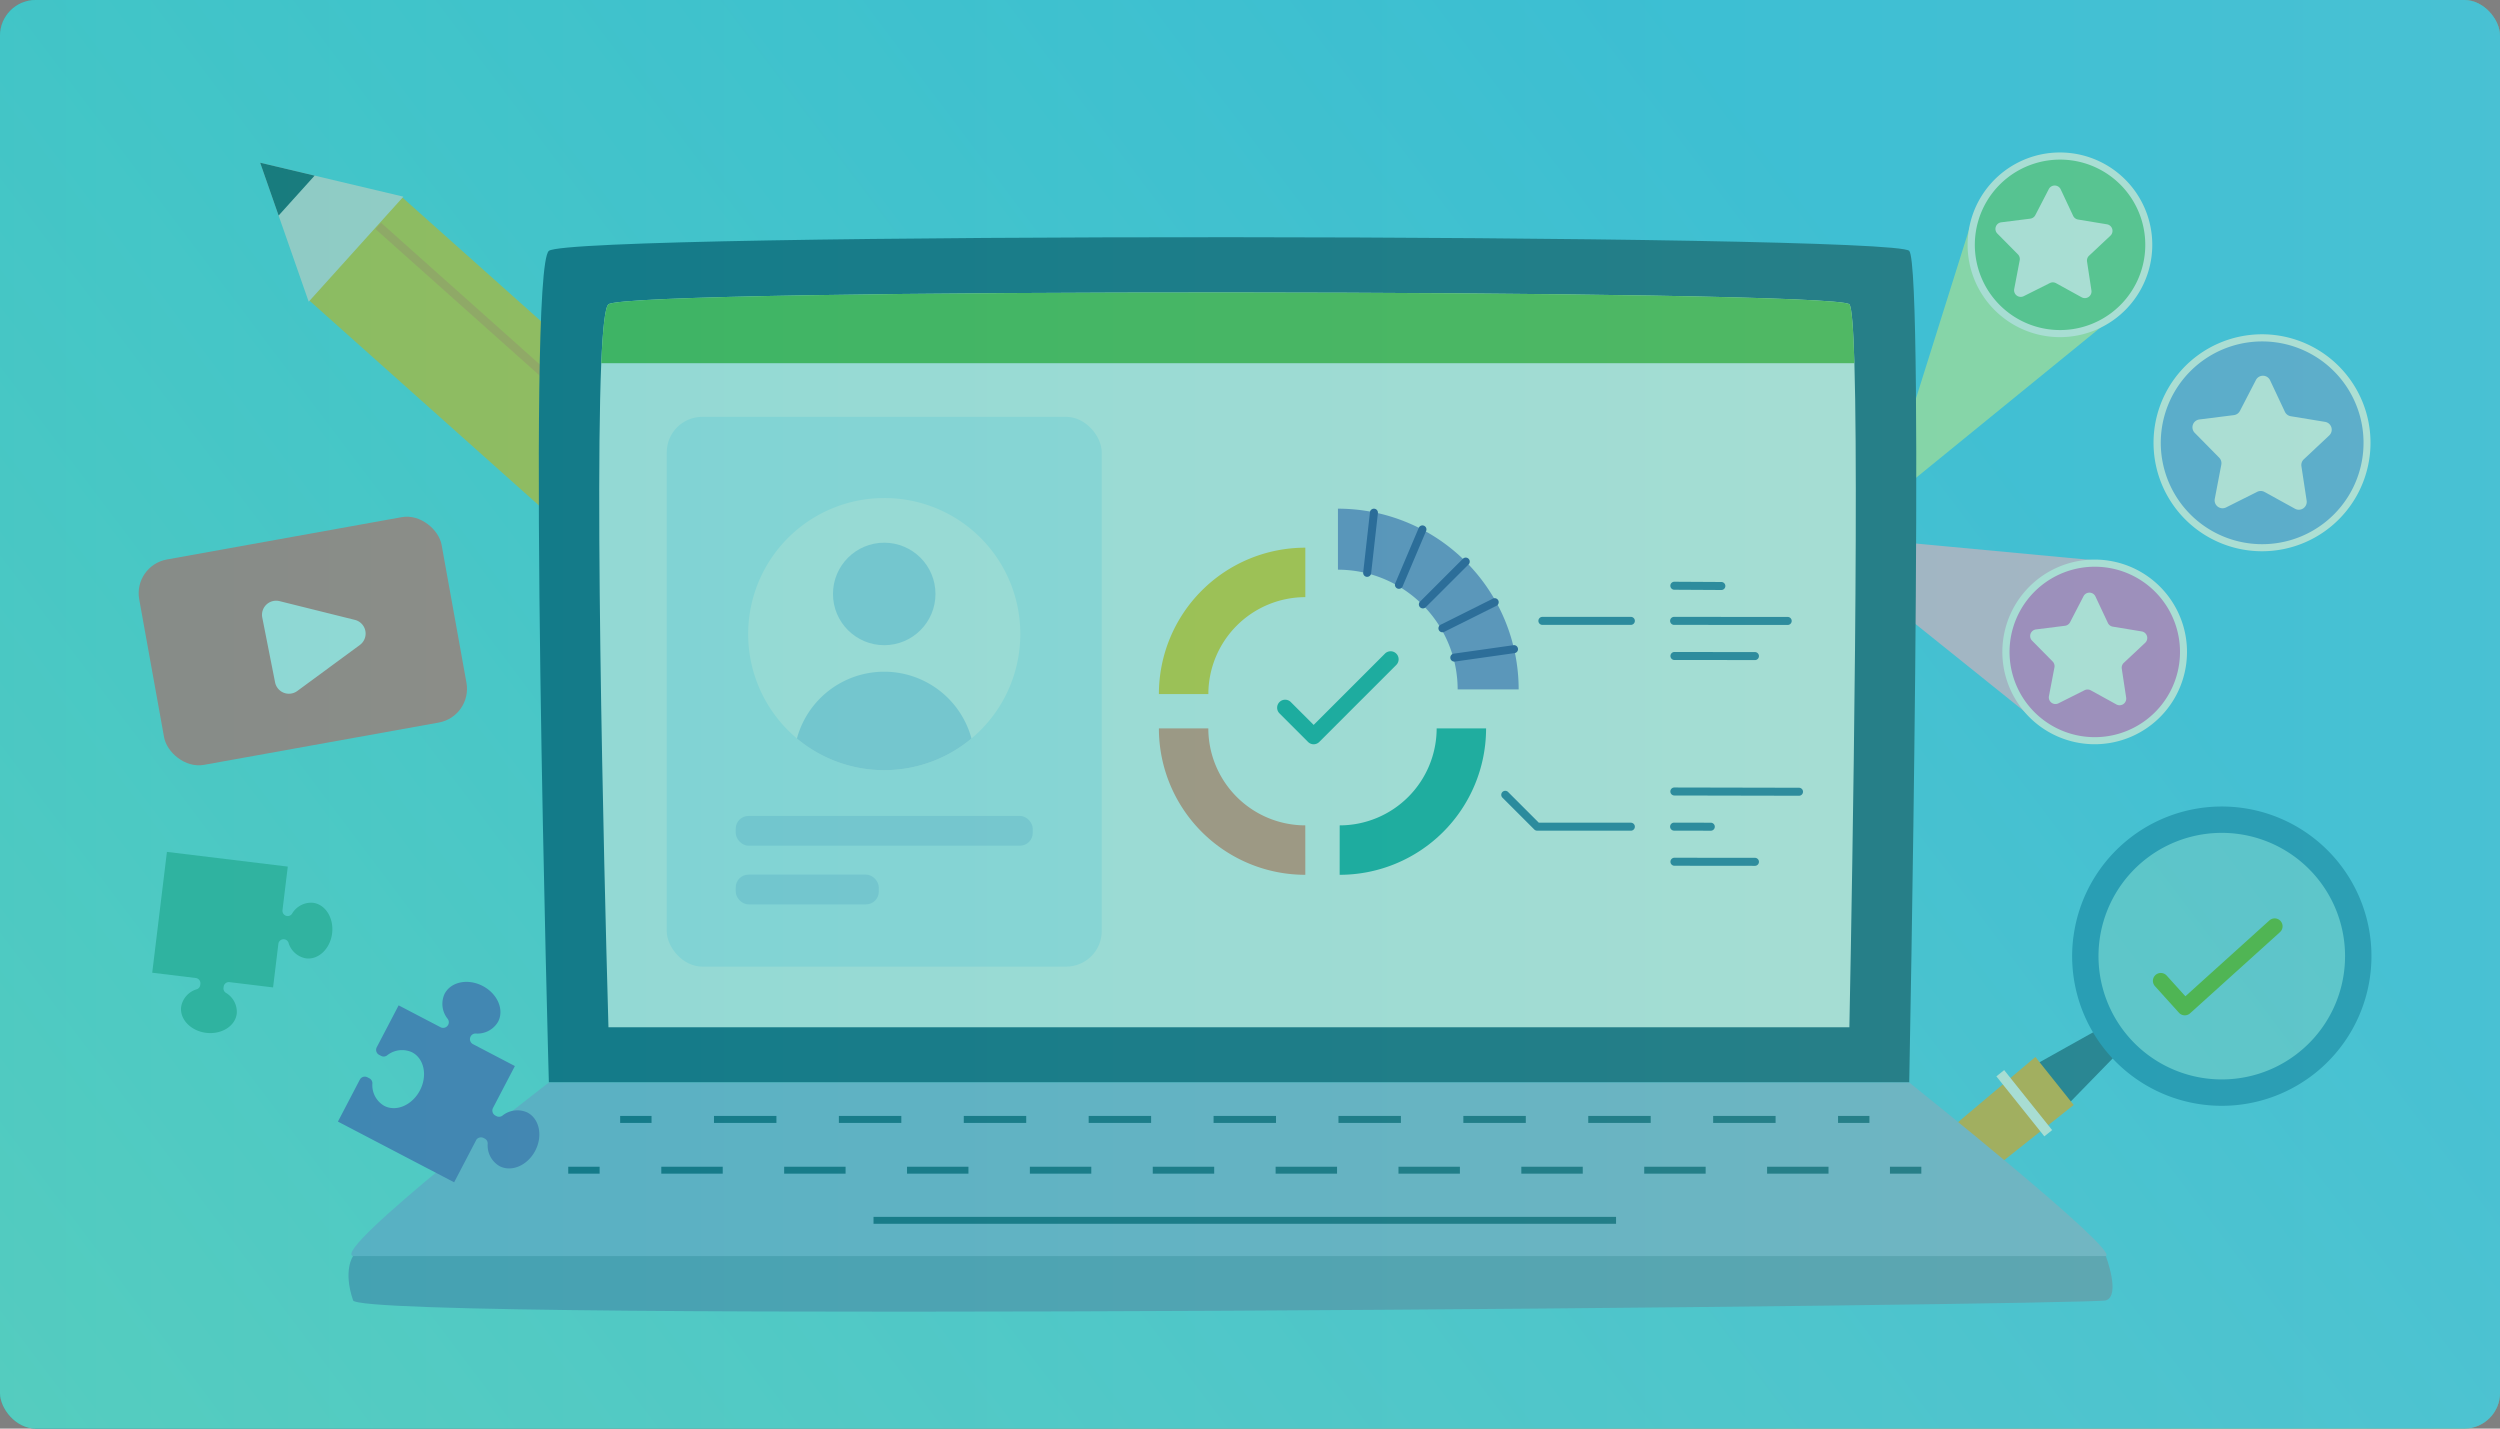
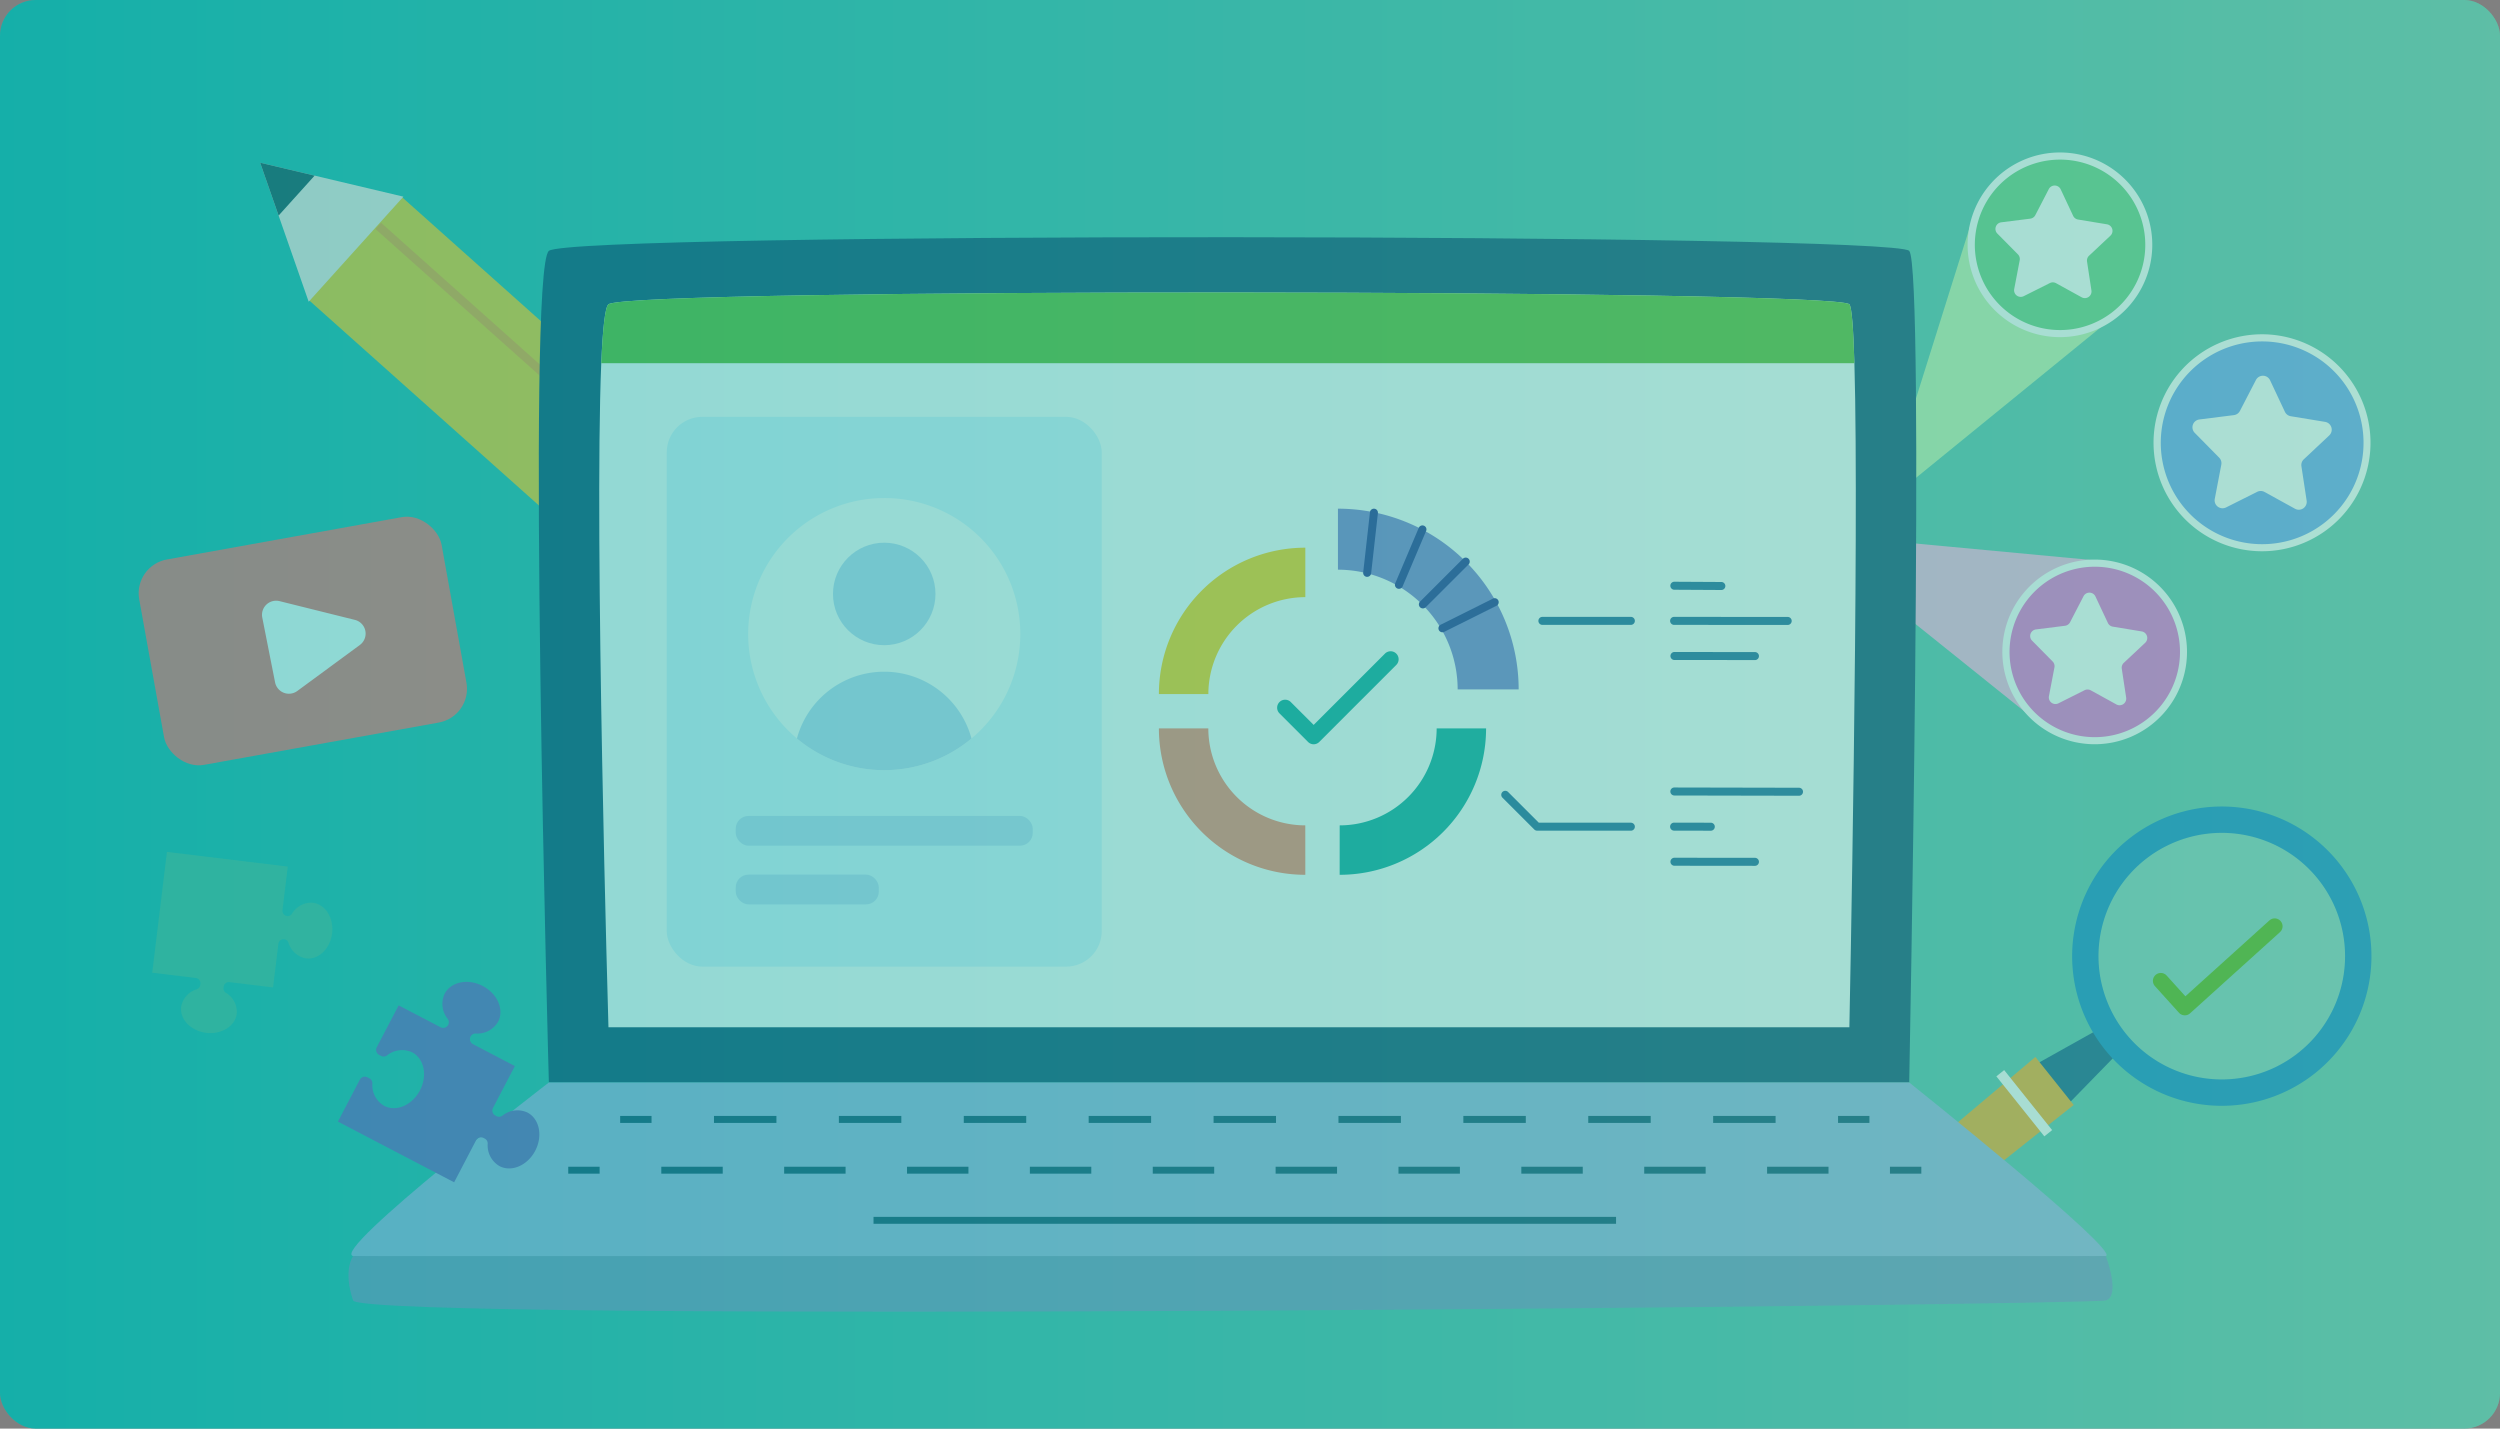
<svg xmlns="http://www.w3.org/2000/svg" viewBox="0 0 350 200">
  <rect x="0" y="0" width="350" height="200" fill="#808080" stroke="none" />
  <defs>
    <style>.a{fill:none;}.b{fill:url(#a);}.c{fill:#282828;opacity:0.2;}.d{opacity:0.5;}.e{clip-path:url(#b);}.f{fill:url(#c);}.g{fill:#015288;}.h{fill:#fac51c;}.i{fill:#ffe6e1;}.j{fill:#134854;}.k{fill:#fba025;}.l{fill:#fdac19;}.m{fill:#b2ddd4;opacity:0.38;isolation:isolate;}.n{fill:#015280;}.o{fill:#f4a319;}.p{fill:#0080c1;}.q{fill:#fff;}.r{fill:#49ae01;}.s{fill:#629dee;}.t{fill:#f5b1e0;}.u{fill:#e763d0;}.v{fill:#bdf0aa;}.w{fill:#5dcb7c;}.x{fill:#43b597;}.y{fill:#02446a;}.z{fill:#90afdd;}.aa{fill:#6a91bc;}.ab{fill:#56b521;}.ac{fill:#d9f4ff;}.ad{fill:#bad8f4;}.ae{fill:#ffcb06;}.af{fill:#ff7b61;}.ag{fill:#00a298;}.ah{fill:#7676ce;}.ai{fill:#1a248c;}.aj{fill:#145d93;}.ak{fill:#f46767;}.al{fill:#615cbc;}</style>
    <linearGradient id="a" y1="100" x2="350" y2="100" gradientUnits="userSpaceOnUse">
      <stop offset="0" stop-color="#10d1c9" />
      <stop offset="1" stop-color="#6be4c6" />
    </linearGradient>
    <clipPath id="b">
      <rect class="a" width="350" height="200" rx="5" />
    </clipPath>
    <linearGradient id="c" x1="-233.84" y1="408.423" x2="261.526" y2="34.726" gradientUnits="userSpaceOnUse">
      <stop offset="0" stop-color="#fceb4c" />
      <stop offset="0.5" stop-color="#95ead5" />
      <stop offset="1" stop-color="#33c3ff" />
    </linearGradient>
  </defs>
  <rect class="b" width="350" height="200" rx="5" />
  <rect class="c" width="350" height="200" rx="5" />
  <g class="d">
    <g class="e">
-       <rect class="f" width="350" height="200" rx="5" />
      <rect class="a" width="350" height="200" rx="5" />
      <path class="g" d="M101.812,67.792c3.066,2.128,5.094,6.677.842,12.741C97.127,86.88,91.121,85.661,88.3,82.779Z" />
      <polygon class="h" points="87.167 81.225 43.259 42.031 56.274 27.597 100.185 66.79 87.167 81.225" />
      <polygon class="i" points="43.216 42.242 36.421 22.78 56.477 27.533 43.216 42.242" />
      <polygon class="j" points="39.004 30.178 36.421 22.78 44.047 24.588 39.004 30.178" />
      <polygon class="k" points="97.088 70.23 53.35 31.192 52.558 32.059 96.294 71.096 97.088 70.23" />
      <rect class="l" x="83.656" y="73.071" width="21.029" height="2.764" transform="translate(-24.182 94.553) rotate(-47.97)" />
      <path class="m" d="M300.284,120.013a17.542,17.542,0,1,0,24.612,3.115,17.542,17.542,0,0,0-24.612-3.115Z" />
      <path class="n" d="M285.227,148.888l4.165,5.845,7.853-8.06-2.435-3.145Z" />
      <path class="o" d="M272.854,168.565l17.463-13.871-5.362-6.717-17,14.328Z" />
      <path class="p" d="M290.28,131.119A20.952,20.952,0,1,0,313.8,113.091h0a20.95,20.95,0,0,0-23.513,18.023Zm13.287-12.811a17.259,17.259,0,1,1-8.069,23.038A17.258,17.258,0,0,1,303.567,118.308Z" />
      <path class="q" d="M279.49,150.688l1.094-.874,6.715,8.4-1.094.874Z" />
      <path class="r" d="M305.818,142.146a1.108,1.108,0,0,1-.764-.363l-3.361-3.722a1.1,1.1,0,1,1,1.64-1.481l2.621,2.9,11.761-10.619a1.1,1.1,0,1,1,1.481,1.64l-12.581,11.359A1.1,1.1,0,0,1,305.818,142.146Z" />
      <path class="s" d="M316.688,76.671a14.686,14.686,0,0,1,0-29.372,14.686,14.686,0,0,1,0,29.372Z" />
      <path class="q" d="M316.692,47.8a14.193,14.193,0,1,1-4.126.616,14.194,14.194,0,0,1,4.126-.616m0-1h0a15.188,15.188,0,1,0,14.523,10.772A15.2,15.2,0,0,0,316.693,46.8Z" />
      <path class="q" d="M326.089,60.965,322.536,64.3a1.1,1.1,0,0,0-.337.973l.731,4.816a1.107,1.107,0,0,1-1.628,1.136l-4.267-2.349a1.107,1.107,0,0,0-1.03-.02l-4.354,2.184a1.107,1.107,0,0,1-1.583-1.2l.915-4.784a1.1,1.1,0,0,0-.3-.985L307.262,60.6a1.106,1.106,0,0,1,.649-1.875l4.833-.608a1.108,1.108,0,0,0,.845-.589l2.239-4.326a1.106,1.106,0,0,1,1.984.038l2.072,4.408a1.108,1.108,0,0,0,.821.622l4.807.792A1.107,1.107,0,0,1,326.089,60.965Z" />
      <path class="t" d="M284.627,100.573,254.689,76.537a.931.931,0,0,1,.67-1.652l38.224,3.589Z" />
      <path class="u" d="M293.256,103.691a12.425,12.425,0,0,1,0-24.85,12.51,12.51,0,0,1,11.883,8.813,12.43,12.43,0,0,1-11.887,16.037Z" />
      <path class="q" d="M293.26,79.341a11.931,11.931,0,1,1-3.469.518,11.932,11.932,0,0,1,3.469-.518m0-1h0a12.926,12.926,0,1,0,12.362,9.168,12.925,12.925,0,0,0-12.362-9.168Z" />
      <path class="q" d="M300.318,90l-2.986,2.8a.932.932,0,0,0-.283.818l.614,4.049a.93.93,0,0,1-1.368.954l-3.587-1.974a.931.931,0,0,0-.866-.017l-3.66,1.836a.93.93,0,0,1-1.331-1.006l.77-4.022a.933.933,0,0,0-.252-.829l-2.877-2.914a.93.93,0,0,1,.546-1.576l4.063-.511a.933.933,0,0,0,.71-.5l1.882-3.637a.93.93,0,0,1,1.668.032l1.742,3.706a.93.93,0,0,0,.69.522l4.04.667A.93.93,0,0,1,300.318,90Z" />
      <path class="v" d="M275.982,31.13,264.477,67.758a.93.93,0,0,0,1.475,1L295.718,44.51Z" />
      <path class="w" d="M288.393,46.7a12.425,12.425,0,0,1,.005-24.85,12.425,12.425,0,0,1-.005,24.85Z" />
      <path class="q" d="M288.4,22.346a11.931,11.931,0,1,1-3.469.518,11.933,11.933,0,0,1,3.469-.518m0-1h0a12.927,12.927,0,1,0,12.361,9.169A12.933,12.933,0,0,0,288.4,21.346Z" />
      <path class="q" d="M295.456,33l-2.987,2.8a.93.93,0,0,0-.283.818l.615,4.048a.931.931,0,0,1-1.369.955l-3.587-1.975a.929.929,0,0,0-.865-.016l-3.661,1.835a.93.93,0,0,1-1.33-1.006l.769-4.022a.931.931,0,0,0-.252-.828L279.629,32.7a.931.931,0,0,1,.546-1.577l4.063-.511a.929.929,0,0,0,.71-.5l1.882-3.637a.931.931,0,0,1,1.668.032l1.742,3.706a.931.931,0,0,0,.69.523l4.041.666A.93.93,0,0,1,295.456,33Z" />
      <path class="x" d="M23.37,119.266,21.312,136.18l6.1.742a.735.735,0,0,1,.642.819l-.019.152a.721.721,0,0,1-.474.6,3.1,3.1,0,0,0-2.2,2.469c-.212,1.744,1.36,3.373,3.508,3.634s4.064-.943,4.276-2.687a3.1,3.1,0,0,0-1.537-2.923.722.722,0,0,1-.317-.694l.019-.153a.736.736,0,0,1,.819-.641l6.1.741.741-6.1a.736.736,0,0,1,.819-.641h0a.722.722,0,0,1,.6.474,3.1,3.1,0,0,0,2.468,2.2c1.749.213,3.378-1.359,3.639-3.507s-.943-4.065-2.692-4.277a3.1,3.1,0,0,0-2.922,1.539.723.723,0,0,1-.693.315h0a.736.736,0,0,1-.641-.819l.742-6.1Z" />
      <path class="y" d="M267.292,151.549H76.841s-3.175-113.778,0-116.428,188.229-2.446,190.451,0S267.292,151.549,267.292,151.549Z" />
      <path class="z" d="M267.291,151.549H76.841s-30.671,23.594-27.406,24.3c3.307.717,243.254.662,245.385,0C296.924,175.2,267.291,151.549,267.291,151.549Z" />
      <path class="aa" d="M294.82,175.851H49.435s-1.451,1.965,0,6.205c1.1,3.2,243.254.662,245.385,0C296.924,181.4,294.82,175.851,294.82,175.851Z" />
      <rect class="y" x="86.822" y="156.235" width="4.393" height="0.976" />
      <path class="y" d="M248.583,157.212h-8.742v-.977h8.742Zm-17.485,0h-8.743v-.977H231.1Zm-17.485,0H204.87v-.977h8.743Zm-17.486,0h-8.742v-.977h8.742Zm-17.485,0H169.9v-.977h8.743Zm-17.485,0h-8.743v-.977h8.743Zm-17.486,0h-8.742v-.977h8.742Zm-17.485,0h-8.743v-.977h8.743Zm-17.485,0H99.958v-.977H108.7Z" />
      <rect class="y" x="257.326" y="156.235" width="4.393" height="0.976" />
      <rect class="y" x="79.554" y="163.339" width="4.393" height="0.976" />
      <path class="y" d="M255.991,164.315h-8.6v-.976h8.6Zm-17.2,0h-8.6v-.976h8.6Zm-17.205,0h-8.6v-.976h8.6Zm-17.2,0h-8.6v-.976h8.6Zm-17.2,0h-8.6v-.976h8.6Zm-17.2,0h-8.6v-.976h8.6Zm-17.205,0h-8.6v-.976h8.6Zm-17.2,0h-8.6v-.976h8.6Zm-17.2,0h-8.6v-.976h8.6Zm-17.2,0h-8.6v-.976h8.6Z" />
      <rect class="y" x="264.593" y="163.339" width="4.393" height="0.976" />
      <rect class="y" x="122.293" y="170.36" width="103.955" height="0.976" />
-       <path class="q" d="M258.912,143.821H85.184s-2.017-68.8-1.009-92.975c.206-4.816.532-7.863,1.009-8.243,2.9-2.3,171.7-2.125,173.728,0,.336.358.564,3.406.705,8.243C260.322,75.03,258.912,143.821,258.912,143.821Z" />
+       <path class="q" d="M258.912,143.821H85.184s-2.017-68.8-1.009-92.975c.206-4.816.532-7.863,1.009-8.243,2.9-2.3,171.7-2.125,173.728,0,.336.358.564,3.406.705,8.243C260.322,75.03,258.912,143.821,258.912,143.821" />
      <path class="ab" d="M259.617,50.846H84.175c.206-4.816.532-7.863,1.009-8.243,2.9-2.3,171.7-2.125,173.728,0C259.248,42.961,259.476,46.009,259.617,50.846Z" />
      <rect class="ac" x="93.344" y="58.359" width="60.898" height="76.965" rx="4.978" />
      <path class="q" d="M142.843,88.779a19.05,19.05,0,1,1-19.055-19.054A19.009,19.009,0,0,1,142.843,88.779Z" />
      <circle class="ad" cx="123.792" cy="83.152" r="7.174" />
      <path class="ad" d="M136.008,103.39a19.053,19.053,0,0,1-24.44,0,12.66,12.66,0,0,1,24.44,0Z" />
      <rect class="ad" x="103.002" y="114.232" width="41.582" height="4.163" rx="1.78" />
      <rect class="ad" x="103.002" y="122.448" width="20.031" height="4.163" rx="1.78" />
      <circle class="q" cx="185.166" cy="99.254" r="10.219" />
      <path class="ae" d="M169.17,97.17A13.591,13.591,0,0,1,182.745,83.6V76.676a20.494,20.494,0,0,0-20.5,20.494Z" />
      <path class="af" d="M182.745,122.472a20.5,20.5,0,0,1-20.5-20.495h6.92a13.59,13.59,0,0,0,13.575,13.575Z" />
      <path class="ag" d="M187.552,122.472a20.5,20.5,0,0,0,20.5-20.495h-6.92a13.59,13.59,0,0,1-13.575,13.575Z" />
      <path class="ah" d="M212.612,96.515a25.3,25.3,0,0,0-25.3-25.3v8.542a16.78,16.78,0,0,1,16.76,16.76Z" />
      <line class="q" x1="205.202" y1="78.624" x2="199.207" y2="84.617" />
      <path class="ai" d="M199.207,85.178a.561.561,0,0,1-.4-.957l6-5.993a.56.56,0,0,1,.792.793l-6,5.992A.557.557,0,0,1,199.207,85.178Z" />
      <line class="q" x1="209.287" y1="84.294" x2="201.941" y2="87.961" />
      <path class="ai" d="M201.942,88.521a.56.56,0,0,1-.251-1.061l7.346-3.667a.56.56,0,0,1,.5,1l-7.346,3.667A.552.552,0,0,1,201.942,88.521Z" />
      <line class="q" x1="211.982" y1="90.878" x2="203.61" y2="92.065" />
-       <path class="ai" d="M203.609,92.625a.56.56,0,0,1-.078-1.115l8.372-1.187a.561.561,0,0,1,.158,1.11l-8.373,1.187A.7.7,0,0,1,203.609,92.625Z" />
      <line class="q" x1="199.135" y1="74.141" x2="195.854" y2="81.876" />
      <path class="ai" d="M195.854,82.436a.567.567,0,0,1-.219-.044.561.561,0,0,1-.3-.735l3.281-7.736a.561.561,0,1,1,1.032.438l-3.281,7.735A.56.56,0,0,1,195.854,82.436Z" />
      <line class="q" x1="192.355" y1="71.774" x2="191.409" y2="80.197" />
      <path class="ai" d="M191.41,80.757q-.031,0-.063,0a.561.561,0,0,1-.5-.619l.946-8.423a.56.56,0,0,1,1.114.125l-.946,8.422A.559.559,0,0,1,191.41,80.757Z" />
      <path class="ag" d="M183.919,104.2a1.115,1.115,0,0,1-.792-.328l-4-4a1.12,1.12,0,0,1,1.585-1.584l3.2,3.2,9.983-9.983a1.12,1.12,0,0,1,1.584,1.585l-10.775,10.775A1.115,1.115,0,0,1,183.919,104.2Z" />
      <path class="aj" d="M251.86,111.405h0l-17.45-.035a.562.562,0,0,1-.56-.562.556.556,0,0,1,.562-.559l17.45.036a.56.56,0,0,1,0,1.12Z" />
      <path class="aj" d="M239.512,116.3h0l-5.113-.01a.561.561,0,1,1,0-1.121h0l5.113.011a.56.56,0,0,1,0,1.12Z" />
      <path class="aj" d="M245.667,121.217h0l-11.267-.012a.561.561,0,0,1,0-1.121h0l11.267.012a.561.561,0,1,1,0,1.121Z" />
      <path class="aj" d="M240.99,82.6h0l-6.581-.036a.56.56,0,0,1,0-1.12h0l6.58.036a.56.56,0,0,1,0,1.12Z" />
      <path class="aj" d="M250.3,87.493h0l-15.9-.01a.561.561,0,1,1,0-1.121h0l15.9.01a.561.561,0,0,1,0,1.121Z" />
      <path class="aj" d="M245.667,92.407h0L234.4,92.4a.561.561,0,0,1,0-1.121h0l11.267.012a.561.561,0,1,1,0,1.121Z" />
      <path class="aj" d="M228.32,116.293H215.2a.559.559,0,0,1-.4-.164l-4.46-4.459a.56.56,0,0,1,.792-.792l4.3,4.3H228.32a.56.56,0,0,1,0,1.12Z" />
      <path class="aj" d="M228.32,87.483H215.935a.56.56,0,0,1,0-1.12H228.32a.56.56,0,0,1,0,1.12Z" />
      <rect class="ak" x="20.889" y="75.133" width="43.016" height="29.218" rx="4.802" transform="translate(-15.242 8.94) rotate(-10.214)" />
      <path class="q" d="M36.718,86.46l1.792,9.069a1.977,1.977,0,0,0,3.111,1.209l8.76-6.442a1.978,1.978,0,0,0-.694-3.512L39.135,84.158A1.977,1.977,0,0,0,36.718,86.46Z" />
      <path class="al" d="M74.934,161.1c-1.079,2.067-3.318,3.033-5,2.157a3.342,3.342,0,0,1-1.654-3.153.778.778,0,0,0-.422-.706l-.147-.076a.791.791,0,0,0-1.069.335l-3.063,5.866-16.27-8.5,3.063-5.866a.793.793,0,0,1,1.069-.336l.271.142a.779.779,0,0,1,.423.7,3.338,3.338,0,0,0,1.652,3.153c1.683.879,3.917-.089,5-2.156s.6-4.453-1.085-5.332a3.345,3.345,0,0,0-3.53.442.776.776,0,0,1-.819.055l-.271-.142a.793.793,0,0,1-.336-1.069l3.063-5.865,5.866,3.063a.792.792,0,0,0,1.069-.336h0a.777.777,0,0,0-.054-.818,3.341,3.341,0,0,1-.442-3.53c.878-1.683,3.263-2.172,5.334-1.09s3.032,3.318,2.154,5a3.346,3.346,0,0,1-3.153,1.653.78.78,0,0,0-.7.423h0a.792.792,0,0,0,.335,1.069l5.866,3.063-3.063,5.866a.793.793,0,0,0,.335,1.069l.148.077a.781.781,0,0,0,.82-.056,3.34,3.34,0,0,1,3.529-.441C75.526,156.646,76.015,159.03,74.934,161.1Z" />
    </g>
  </g>
</svg>